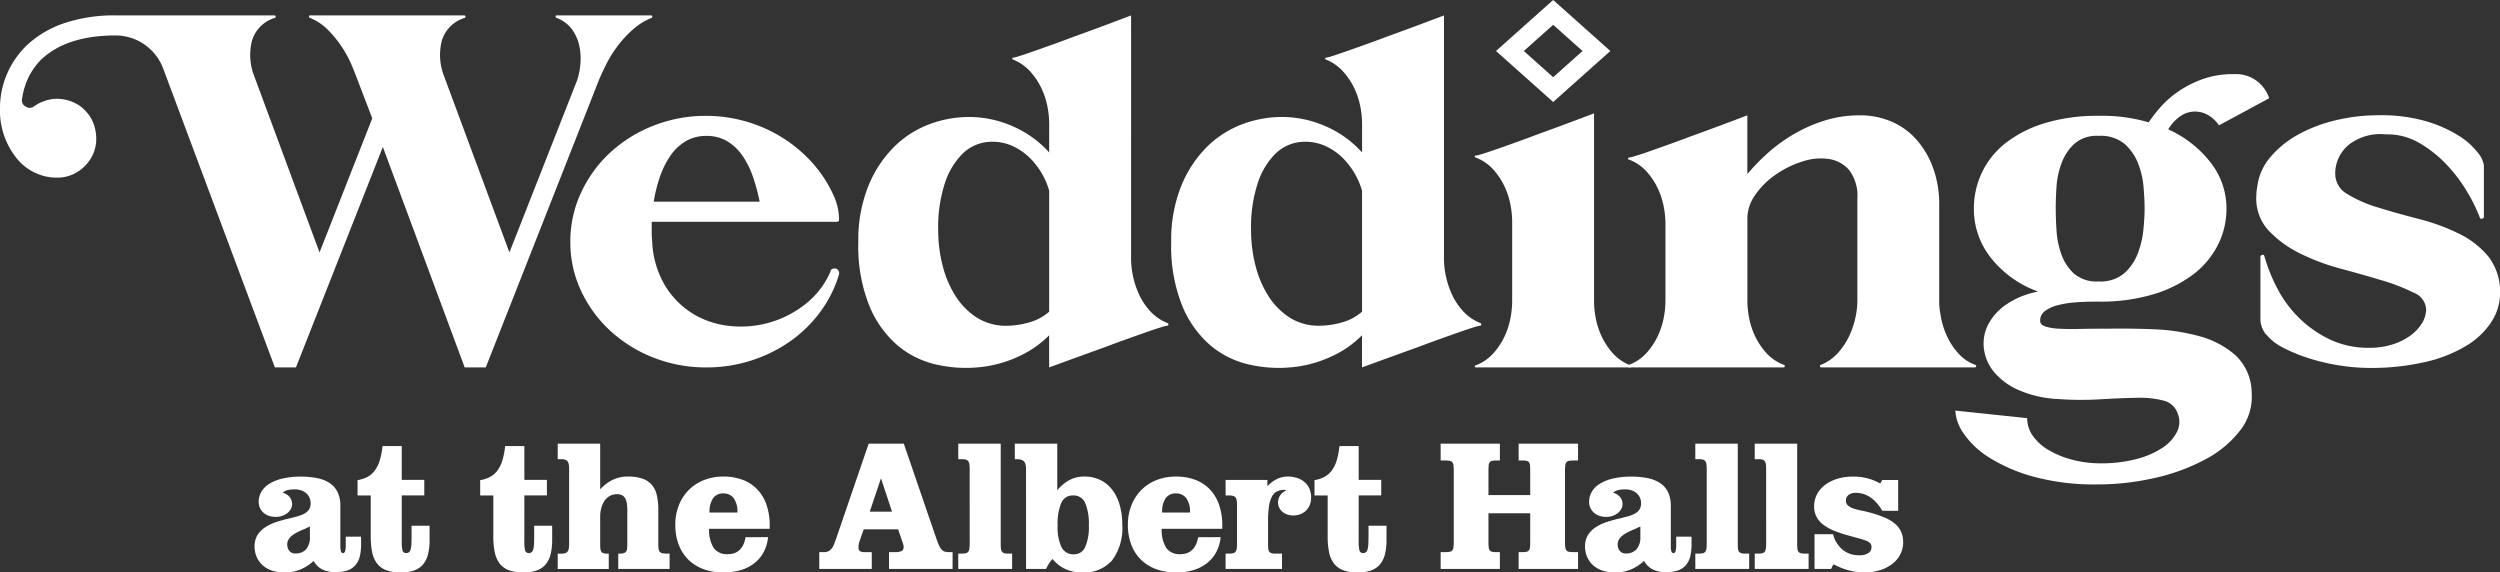
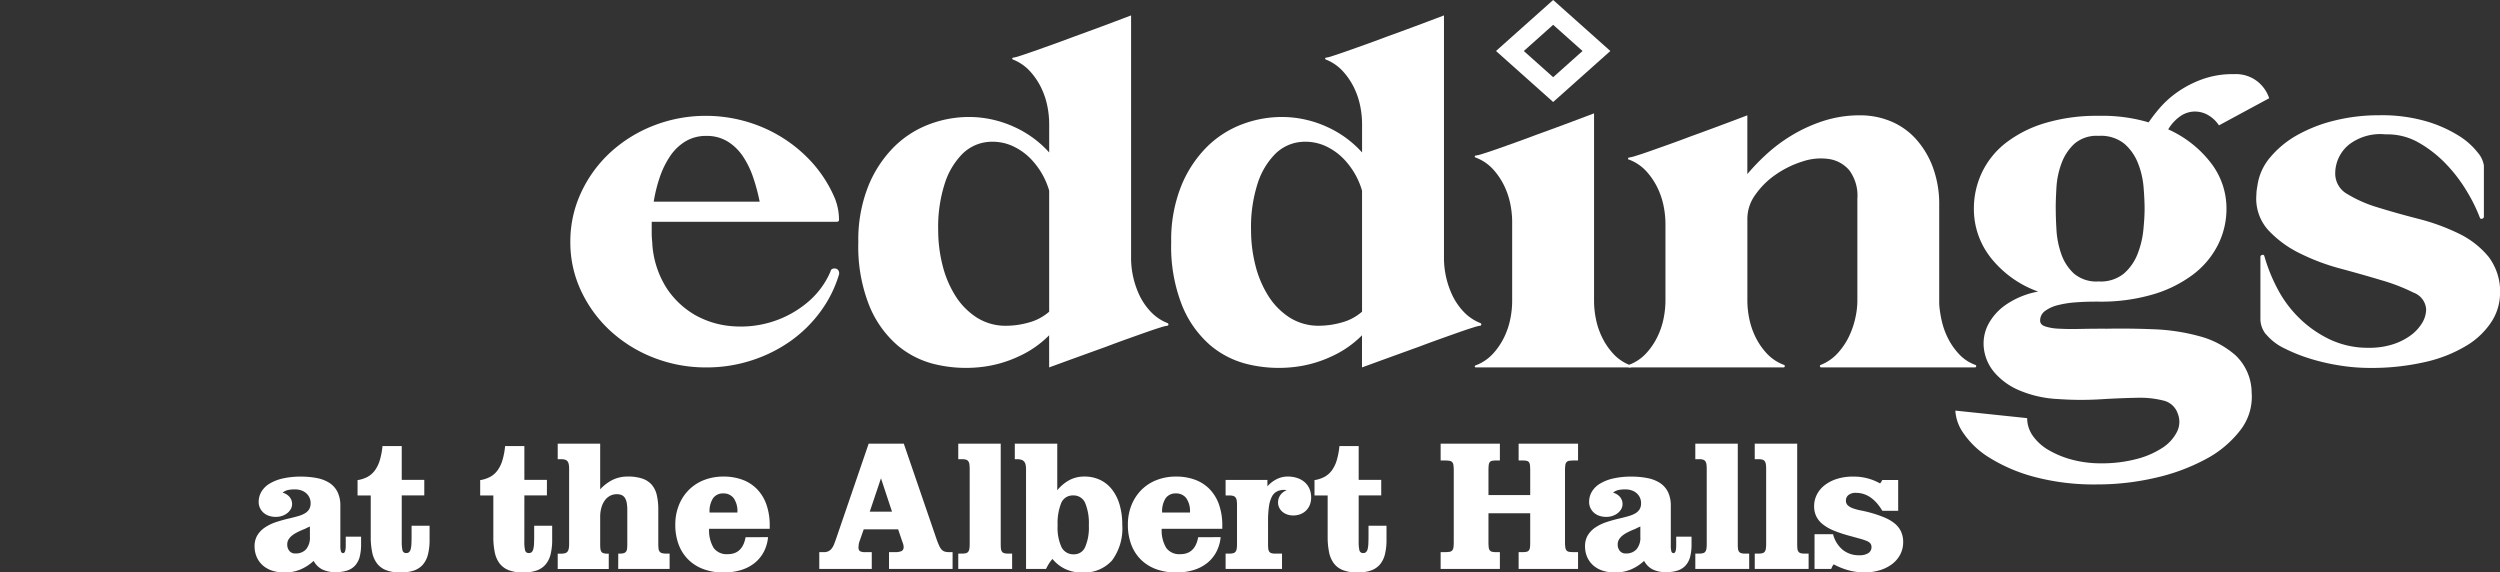
<svg xmlns="http://www.w3.org/2000/svg" width="347.384" height="79.55" viewBox="0 0 347.384 79.55">
  <rect x="0" y="0" width="347.384" height="79.55" fill="#333333" stroke="none" />
  <g id="Group_3104" data-name="Group 3104" transform="translate(-802.835 -217.052)">
    <path id="Path_38324" data-name="Path 38324" d="M217.564,399.487a4.011,4.011,0,0,1-1.852-.38,2.831,2.831,0,0,1-1.18-1.18,6.391,6.391,0,0,1-1.852,1.2,5.616,5.616,0,0,1-2.182.412,5.4,5.4,0,0,1-1.763-.266,3.681,3.681,0,0,1-1.307-.755,3.331,3.331,0,0,1-.818-1.154,3.684,3.684,0,0,1-.285-1.465,2.9,2.9,0,0,1,.387-1.535,3.522,3.522,0,0,1,1.053-1.084,6.348,6.348,0,0,1,1.56-.749q.894-.3,1.909-.526.621-.152,1.148-.3a4.143,4.143,0,0,0,.913-.374,1.713,1.713,0,0,0,.6-.558,1.588,1.588,0,0,0,.216-.869,1.805,1.805,0,0,0-.165-.78,1.869,1.869,0,0,0-.45-.6,2.023,2.023,0,0,0-.685-.393,2.665,2.665,0,0,0-.881-.14,4.749,4.749,0,0,0-.945.082,1.834,1.834,0,0,0-.768.374,1.9,1.9,0,0,1,.97.6,1.5,1.5,0,0,1,.349.989,1.394,1.394,0,0,1-.171.672,1.875,1.875,0,0,1-.476.565,2.4,2.4,0,0,1-.717.393,2.662,2.662,0,0,1-.894.146,2.938,2.938,0,0,1-.97-.152,2.168,2.168,0,0,1-.748-.432,2.024,2.024,0,0,1-.488-.66,1.951,1.951,0,0,1-.178-.837,2.748,2.748,0,0,1,.381-1.421,3.277,3.277,0,0,1,1.122-1.11,6.136,6.136,0,0,1,1.833-.723,10.974,10.974,0,0,1,2.524-.26,11.274,11.274,0,0,1,2.27.209,4.879,4.879,0,0,1,1.731.685,3.175,3.175,0,0,1,1.1,1.256,4.269,4.269,0,0,1,.387,1.909v5.53a2.73,2.73,0,0,0,.082.793.306.306,0,0,0,.3.247q.368,0,.368-1.04v-1.243h2.131v1.065a6.8,6.8,0,0,1-.19,1.713,2.91,2.91,0,0,1-.615,1.2,2.548,2.548,0,0,1-1.1.717,5.106,5.106,0,0,1-1.655.235m-5.555-2.6a1.9,1.9,0,0,0,1.471-.577,2.514,2.514,0,0,0,.533-1.756v-1.408q-.254.1-.488.222a3.619,3.619,0,0,1-.45.2q-.482.2-.888.412a3.679,3.679,0,0,0-.7.457,2.046,2.046,0,0,0-.457.533,1.283,1.283,0,0,0-.165.653,1.367,1.367,0,0,0,.3.92,1.048,1.048,0,0,0,.843.349" transform="translate(631.886 -102.937)" fill="#fff" />
    <path id="Path_38325" data-name="Path 38325" d="M295.909,374.779a5.148,5.148,0,0,0,.1,1.192.5.5,0,0,0,.546.393.537.537,0,0,0,.387-.139.913.913,0,0,0,.222-.444,4,4,0,0,0,.095-.786q.019-.482.019-1.154v-1.269h2.5v1.953a8.136,8.136,0,0,1-.222,2.023,3.453,3.453,0,0,1-.7,1.414,2.887,2.887,0,0,1-1.249.831,5.578,5.578,0,0,1-1.858.273,5.475,5.475,0,0,1-2-.317,2.922,2.922,0,0,1-1.275-.939,3.809,3.809,0,0,1-.672-1.548,10.462,10.462,0,0,1-.2-2.156v-5.746H289.77V366.23a4.322,4.322,0,0,0,1.383-.45,3.119,3.119,0,0,0,1.021-.894,4.647,4.647,0,0,0,.685-1.408,10.11,10.11,0,0,0,.374-1.979h2.676V366.2h3.133v2.157h-3.133Z" transform="translate(562.749 -82.465)" fill="#fff" />
    <path id="Path_38326" data-name="Path 38326" d="M395.263,374.779a5.137,5.137,0,0,0,.1,1.192.5.5,0,0,0,.545.393.536.536,0,0,0,.387-.139.911.911,0,0,0,.222-.444,4.011,4.011,0,0,0,.095-.786q.02-.482.019-1.154v-1.269h2.5v1.953a8.138,8.138,0,0,1-.222,2.023,3.449,3.449,0,0,1-.7,1.414,2.886,2.886,0,0,1-1.249.831,5.58,5.58,0,0,1-1.858.273,5.474,5.474,0,0,1-2-.317,2.922,2.922,0,0,1-1.275-.939,3.809,3.809,0,0,1-.672-1.548,10.46,10.46,0,0,1-.2-2.156v-5.746h-1.827V366.23a4.326,4.326,0,0,0,1.383-.45,3.116,3.116,0,0,0,1.021-.894,4.649,4.649,0,0,0,.685-1.408,10.123,10.123,0,0,0,.374-1.979h2.676V366.2H398.4v2.157h-3.133Z" transform="translate(480.43 -82.465)" fill="#fff" />
    <path id="Path_38327" data-name="Path 38327" d="M460.414,374.846h.241a1.731,1.731,0,0,0,.545-.07.6.6,0,0,0,.31-.228.9.9,0,0,0,.133-.425c.017-.177.025-.393.025-.647V368.8a5.8,5.8,0,0,0-.07-.958,2.011,2.011,0,0,0-.235-.691,1.058,1.058,0,0,0-.444-.419,1.593,1.593,0,0,0-.71-.139,1.983,1.983,0,0,0-.932.222,2.128,2.128,0,0,0-.729.634,3.161,3.161,0,0,0-.476,1,4.684,4.684,0,0,0-.171,1.319v3.716c0,.254.008.47.025.647a1,1,0,0,0,.121.425.53.53,0,0,0,.291.228,1.67,1.67,0,0,0,.539.07h.215v2.131H452v-2.131h.469a2.033,2.033,0,0,0,.558-.064.632.632,0,0,0,.336-.222,1.012,1.012,0,0,0,.171-.425,3.645,3.645,0,0,0,.051-.66V363.1a3.542,3.542,0,0,0-.051-.653,1.006,1.006,0,0,0-.171-.419.669.669,0,0,0-.336-.228,1.857,1.857,0,0,0-.558-.07H452v-2.156h5.9v6.342a6.023,6.023,0,0,1,1.763-1.332,4.748,4.748,0,0,1,2.08-.444,6.145,6.145,0,0,1,2.017.285,3,3,0,0,1,1.306.856,3.354,3.354,0,0,1,.7,1.433,8.686,8.686,0,0,1,.209,2.03v4.731a5.812,5.812,0,0,0,.032.66.9.9,0,0,0,.146.425.6.6,0,0,0,.342.222,2.424,2.424,0,0,0,.621.064h.431v2.131h-7.141Z" transform="translate(428.332 -80.87)" fill="#fff" />
    <path id="Path_38328" data-name="Path 38328" d="M560.174,394.629a5.538,5.538,0,0,1-.59,2.035,4.886,4.886,0,0,1-1.269,1.548,5.635,5.635,0,0,1-1.89.983,8.173,8.173,0,0,1-2.442.342,7.916,7.916,0,0,1-2.759-.456,5.9,5.9,0,0,1-2.112-1.313,5.8,5.8,0,0,1-1.351-2.086,7.693,7.693,0,0,1-.476-2.79,7.176,7.176,0,0,1,.495-2.7,6.3,6.3,0,0,1,1.376-2.118,6.113,6.113,0,0,1,2.112-1.376,7.3,7.3,0,0,1,2.714-.488,7.434,7.434,0,0,1,2.677.457A5.423,5.423,0,0,1,558.684,388a5.9,5.9,0,0,1,1.275,2.137,8.678,8.678,0,0,1,.444,2.885v.444H551.98a4.733,4.733,0,0,0,.64,2.67,2.248,2.248,0,0,0,1.96.856q2.042,0,2.473-2.359Zm-6.215-6.076a1.658,1.658,0,0,0-1.427.666,3.342,3.342,0,0,0-.488,1.985h3.868v-.038a3.108,3.108,0,0,0-.52-1.96,1.731,1.731,0,0,0-1.433-.653" transform="translate(349.386 -102.937)" fill="#fff" />
    <g id="Group_3043" data-name="Group 3043" transform="translate(916.676 278.704)">
      <path id="Path_38329" data-name="Path 38329" d="M663.949,374.644h.647a1.371,1.371,0,0,0,.653-.139,1.341,1.341,0,0,0,.444-.387,2.444,2.444,0,0,0,.311-.571q.126-.323.254-.679l4.553-13.293h4.884l4.591,13.382q.191.507.343.837a1.774,1.774,0,0,0,.343.52.992.992,0,0,0,.431.26,2.184,2.184,0,0,0,.6.07h.47v2.334H673.64v-2.334h.774a2.3,2.3,0,0,0,.97-.146.6.6,0,0,0,.285-.59,1.355,1.355,0,0,0-.051-.342,3.374,3.374,0,0,0-.14-.406l-.571-1.687h-4.782l-.571,1.636a1.782,1.782,0,0,0-.115.438,3.181,3.181,0,0,0-.038.438.6.6,0,0,0,.2.526,1.505,1.505,0,0,0,.767.133h.875v2.334h-7.293Zm10.109-5.619-1.535-4.642-1.56,4.642Z" transform="translate(-663.949 -359.575)" fill="#fff" />
      <path id="Path_38330" data-name="Path 38330" d="M778.178,363.1a4.6,4.6,0,0,0-.038-.653,1,1,0,0,0-.146-.418.6.6,0,0,0-.311-.229,1.732,1.732,0,0,0-.546-.07h-.546v-2.156h5.9v13.9q0,.38.026.647a.945.945,0,0,0,.127.425.565.565,0,0,0,.291.229,1.61,1.61,0,0,0,.533.07h.608v2.131h-7.484v-2.131h.546a1.894,1.894,0,0,0,.546-.064.566.566,0,0,0,.311-.222,1,1,0,0,0,.146-.425,4.737,4.737,0,0,0,.038-.66Z" transform="translate(-757.278 -359.575)" fill="#fff" />
      <path id="Path_38331" data-name="Path 38331" d="M823.967,363.1a2.832,2.832,0,0,0-.057-.6,1.016,1.016,0,0,0-.2-.431.819.819,0,0,0-.387-.254,1.959,1.959,0,0,0-.615-.083h-.3v-2.156h5.9v6.469a5.738,5.738,0,0,1,1.681-1.408,4.391,4.391,0,0,1,2.112-.495,4.97,4.97,0,0,1,2.131.45,4.592,4.592,0,0,1,1.655,1.313,6.238,6.238,0,0,1,1.072,2.112,9.729,9.729,0,0,1,.381,2.835,7.473,7.473,0,0,1-1.421,4.947,5.184,5.184,0,0,1-4.186,1.674,5.311,5.311,0,0,1-2.334-.495,5.069,5.069,0,0,1-1.751-1.383,3.61,3.61,0,0,0-.5.653,6.925,6.925,0,0,0-.4.729h-2.778Zm4.389,7.826a6.489,6.489,0,0,0,.546,3.038,1.843,1.843,0,0,0,1.738.983,1.652,1.652,0,0,0,1.534-.989,6.775,6.775,0,0,0,.52-3.031,7.317,7.317,0,0,0-.514-3.127,1.735,1.735,0,0,0-1.668-1.034,1.708,1.708,0,0,0-1.655,1.053,7.5,7.5,0,0,0-.5,3.108" transform="translate(-795.238 -359.575)" fill="#fff" />
      <path id="Path_38332" data-name="Path 38332" d="M926.952,394.629a5.534,5.534,0,0,1-.59,2.035,4.883,4.883,0,0,1-1.269,1.548,5.633,5.633,0,0,1-1.89.983,8.173,8.173,0,0,1-2.442.342,7.915,7.915,0,0,1-2.759-.456,5.9,5.9,0,0,1-2.112-1.313,5.8,5.8,0,0,1-1.351-2.086,7.693,7.693,0,0,1-.476-2.79,7.177,7.177,0,0,1,.495-2.7,6.306,6.306,0,0,1,1.376-2.118,6.113,6.113,0,0,1,2.112-1.376,7.3,7.3,0,0,1,2.714-.488,7.432,7.432,0,0,1,2.677.457A5.422,5.422,0,0,1,925.462,388a5.9,5.9,0,0,1,1.275,2.137,8.678,8.678,0,0,1,.444,2.885v.444h-8.422a4.733,4.733,0,0,0,.64,2.67,2.248,2.248,0,0,0,1.96.856q2.042,0,2.473-2.359Zm-6.215-6.076a1.658,1.658,0,0,0-1.427.666,3.342,3.342,0,0,0-.488,1.985h3.868v-.038a3.107,3.107,0,0,0-.52-1.96,1.731,1.731,0,0,0-1.433-.653" transform="translate(-871.18 -381.641)" fill="#fff" />
      <path id="Path_38333" data-name="Path 38333" d="M999.068,387.564a4.227,4.227,0,0,1,1.264-.983,3.318,3.318,0,0,1,1.532-.374,4.151,4.151,0,0,1,1.386.215,3,3,0,0,1,1.029.6,2.535,2.535,0,0,1,.642.913,3,3,0,0,1,.222,1.167,2.785,2.785,0,0,1-.183,1.034,2.273,2.273,0,0,1-.52.793,2.314,2.314,0,0,1-.792.508,2.747,2.747,0,0,1-1,.177,2.468,2.468,0,0,1-.843-.139,2.1,2.1,0,0,1-.666-.381,1.749,1.749,0,0,1-.437-.571,1.584,1.584,0,0,1-.159-.7,1.823,1.823,0,0,1,.292-1,1.885,1.885,0,0,1,.9-.71c-.068-.017-.124-.03-.166-.038a.88.88,0,0,0-.166-.013,2.2,2.2,0,0,0-1.026.222,1.657,1.657,0,0,0-.695.729,4.279,4.279,0,0,0-.4,1.338,13.808,13.808,0,0,0-.128,2.048v3.146c0,.254.008.47.026.647a.944.944,0,0,0,.127.425.566.566,0,0,0,.291.228,1.61,1.61,0,0,0,.533.07h.964v2.131h-7.839v-2.131h.52a1.963,1.963,0,0,0,.552-.063.6.6,0,0,0,.324-.222.953.953,0,0,0,.152-.425,4.8,4.8,0,0,0,.038-.66v-5.327a4.812,4.812,0,0,0-.038-.66.954.954,0,0,0-.152-.425.632.632,0,0,0-.324-.228,1.793,1.793,0,0,0-.552-.07h-.52v-2.157h5.809Z" transform="translate(-936.795 -381.641)" fill="#fff" />
      <path id="Path_38334" data-name="Path 38334" d="M1071.413,374.779a5.149,5.149,0,0,0,.1,1.192.5.5,0,0,0,.546.393.536.536,0,0,0,.387-.139.911.911,0,0,0,.222-.444,3.99,3.99,0,0,0,.095-.786q.019-.482.019-1.154v-1.269h2.5v1.953a8.146,8.146,0,0,1-.222,2.023,3.456,3.456,0,0,1-.7,1.414,2.887,2.887,0,0,1-1.25.831,5.576,5.576,0,0,1-1.858.273,5.476,5.476,0,0,1-2-.317,2.925,2.925,0,0,1-1.275-.939,3.811,3.811,0,0,1-.672-1.548,10.466,10.466,0,0,1-.2-2.156v-5.746h-1.827V366.23a4.323,4.323,0,0,0,1.383-.45,3.121,3.121,0,0,0,1.021-.894,4.639,4.639,0,0,0,.684-1.408,10.09,10.09,0,0,0,.374-1.979h2.676V366.2h3.133v2.157h-3.133Z" transform="translate(-996.463 -361.169)" fill="#fff" />
      <path id="Path_38335" data-name="Path 38335" d="M1167.512,374.643h.495a5.147,5.147,0,0,0,.7-.038.667.667,0,0,0,.4-.184.783.783,0,0,0,.184-.431,5.344,5.344,0,0,0,.044-.78v-9.868a5.479,5.479,0,0,0-.044-.786.758.758,0,0,0-.184-.431.685.685,0,0,0-.4-.178,5.084,5.084,0,0,0-.7-.038h-.495v-2.334h8.232v2.334h-.52a2.821,2.821,0,0,0-.564.045.539.539,0,0,0-.324.19.848.848,0,0,0-.146.432,7.194,7.194,0,0,0-.032.767v3.374h5.8v-3.374a7.4,7.4,0,0,0-.031-.767.845.845,0,0,0-.146-.432.539.539,0,0,0-.329-.19,3.014,3.014,0,0,0-.583-.045h-.52v-2.334h8.257v2.334h-.507a4.97,4.97,0,0,0-.691.038.652.652,0,0,0-.393.178.787.787,0,0,0-.178.431,5.494,5.494,0,0,0-.044.786v9.868a5.359,5.359,0,0,0,.044.78.813.813,0,0,0,.178.431.636.636,0,0,0,.393.184,5.031,5.031,0,0,0,.691.038h.507v2.334h-8.257v-2.334h.52a2.658,2.658,0,0,0,.583-.051.55.55,0,0,0,.329-.2.874.874,0,0,0,.146-.431,7.048,7.048,0,0,0,.031-.749v-3.97h-5.8v3.97a6.856,6.856,0,0,0,.032.749.878.878,0,0,0,.146.431.55.55,0,0,0,.324.2,2.488,2.488,0,0,0,.564.051h.52v2.334h-8.232Z" transform="translate(-1081.171 -359.574)" fill="#fff" />
      <path id="Path_38336" data-name="Path 38336" d="M1295.78,399.487a4.01,4.01,0,0,1-1.852-.38,2.829,2.829,0,0,1-1.18-1.18,6.391,6.391,0,0,1-1.852,1.2,5.616,5.616,0,0,1-2.182.412,5.4,5.4,0,0,1-1.763-.266,3.683,3.683,0,0,1-1.307-.755,3.335,3.335,0,0,1-.818-1.154,3.683,3.683,0,0,1-.285-1.465,2.9,2.9,0,0,1,.387-1.535,3.522,3.522,0,0,1,1.053-1.084,6.352,6.352,0,0,1,1.56-.749q.894-.3,1.909-.526.621-.152,1.148-.3a4.146,4.146,0,0,0,.913-.374,1.714,1.714,0,0,0,.6-.558,1.59,1.59,0,0,0,.215-.869,1.807,1.807,0,0,0-.165-.78,1.863,1.863,0,0,0-.45-.6,2.02,2.02,0,0,0-.685-.393,2.664,2.664,0,0,0-.881-.14,4.753,4.753,0,0,0-.945.082,1.833,1.833,0,0,0-.768.374,1.9,1.9,0,0,1,.97.6,1.5,1.5,0,0,1,.349.989,1.392,1.392,0,0,1-.171.672,1.87,1.87,0,0,1-.476.565,2.394,2.394,0,0,1-.717.393,2.663,2.663,0,0,1-.895.146,2.938,2.938,0,0,1-.97-.152,2.166,2.166,0,0,1-.748-.432,2.023,2.023,0,0,1-.488-.66,1.949,1.949,0,0,1-.178-.837,2.748,2.748,0,0,1,.381-1.421,3.276,3.276,0,0,1,1.123-1.11,6.135,6.135,0,0,1,1.833-.723,10.975,10.975,0,0,1,2.525-.26,11.275,11.275,0,0,1,2.27.209,4.878,4.878,0,0,1,1.731.685,3.172,3.172,0,0,1,1.1,1.256,4.268,4.268,0,0,1,.387,1.909v5.53a2.74,2.74,0,0,0,.082.793.306.306,0,0,0,.3.247q.368,0,.368-1.04v-1.243h2.131v1.065a6.8,6.8,0,0,1-.19,1.713,2.91,2.91,0,0,1-.615,1.2,2.549,2.549,0,0,1-1.1.717,5.106,5.106,0,0,1-1.655.235m-5.556-2.6a1.9,1.9,0,0,0,1.471-.577,2.514,2.514,0,0,0,.533-1.756v-1.408q-.254.1-.488.222a3.623,3.623,0,0,1-.45.2q-.482.2-.888.412a3.689,3.689,0,0,0-.7.457,2.041,2.041,0,0,0-.456.533,1.282,1.282,0,0,0-.165.653,1.368,1.368,0,0,0,.3.92,1.048,1.048,0,0,0,.843.349" transform="translate(-1178.135 -381.641)" fill="#fff" />
      <path id="Path_38337" data-name="Path 38337" d="M1375.493,363.1a4.563,4.563,0,0,0-.038-.653.988.988,0,0,0-.146-.418.6.6,0,0,0-.311-.229,1.731,1.731,0,0,0-.545-.07h-.546v-2.156h5.9v13.9q0,.38.025.647a.949.949,0,0,0,.127.425.566.566,0,0,0,.291.229,1.611,1.611,0,0,0,.533.07h.609v2.131h-7.484v-2.131h.546a1.893,1.893,0,0,0,.545-.064.566.566,0,0,0,.311-.222,1,1,0,0,0,.146-.425,4.7,4.7,0,0,0,.038-.66Z" transform="translate(-1252.178 -359.575)" fill="#fff" />
      <path id="Path_38338" data-name="Path 38338" d="M1423.652,363.1a4.64,4.64,0,0,0-.038-.653.993.993,0,0,0-.146-.418.6.6,0,0,0-.311-.229,1.731,1.731,0,0,0-.545-.07h-.546v-2.156h5.9v13.9q0,.38.025.647a.948.948,0,0,0,.127.425.567.567,0,0,0,.292.229,1.611,1.611,0,0,0,.533.07h.609v2.131h-7.484v-2.131h.546a1.892,1.892,0,0,0,.545-.064.564.564,0,0,0,.311-.222,1,1,0,0,0,.146-.425,4.777,4.777,0,0,0,.038-.66Z" transform="translate(-1292.08 -359.575)" fill="#fff" />
      <path id="Path_38339" data-name="Path 38339" d="M1472.952,398.4a1.325,1.325,0,0,0-.222.324c-.055.114-.1.222-.146.323h-2.308v-4.833h2.574a4.115,4.115,0,0,0,1.351,2.182,3.557,3.557,0,0,0,2.277.748,2.224,2.224,0,0,0,1.275-.3.965.965,0,0,0,.438-.837.792.792,0,0,0-.152-.5,1.256,1.256,0,0,0-.507-.349,7.559,7.559,0,0,0-.926-.311l-1.4-.387a18.315,18.315,0,0,1-2.219-.729,6.3,6.3,0,0,1-1.554-.882,3.24,3.24,0,0,1-.913-1.11,3.2,3.2,0,0,1-.3-1.414,3.528,3.528,0,0,1,.374-1.6,3.869,3.869,0,0,1,1.078-1.306,5.373,5.373,0,0,1,1.706-.882,7.291,7.291,0,0,1,2.245-.323,7.43,7.43,0,0,1,3.742.939.621.621,0,0,0,.2-.235,2.311,2.311,0,0,1,.127-.235h2.207v4.287H1479.7q-1.484-2.5-3.692-2.5a1.54,1.54,0,0,0-1.008.3.948.948,0,0,0-.362.767.876.876,0,0,0,.292.7,2.3,2.3,0,0,0,.78.419,8.582,8.582,0,0,0,1.11.285q.621.121,1.268.3a16.187,16.187,0,0,1,1.915.659,5.729,5.729,0,0,1,1.414.831,3.186,3.186,0,0,1,.875,1.11,3.491,3.491,0,0,1,.3,1.5,3.63,3.63,0,0,1-.387,1.655,3.95,3.95,0,0,1-1.091,1.326,5.379,5.379,0,0,1-1.7.881,7.1,7.1,0,0,1-2.2.324,8.386,8.386,0,0,1-2.182-.286,9.644,9.644,0,0,1-2.08-.831" transform="translate(-1331.981 -381.641)" fill="#fff" />
    </g>
    <path id="Path_38340" data-name="Path 38340" d="M1220.323,3.447l4.08,3.64-4.08,3.64-4.08-3.64Zm0-3.447-7.943,7.086,7.943,7.086,7.944-7.086Z" transform="translate(-201.67 217.052)" fill="#fff" />
-     <path id="Path_38341" data-name="Path 38341" d="M90.633,12.61a.17.17,0,0,1-.1.209,8.864,8.864,0,0,0-2.582,1.605,15.277,15.277,0,0,0-2.128,2.3,16.878,16.878,0,0,0-1.605,2.581q-.664,1.327-1.082,2.373L67.5,61.387H64.57L53.2,30.753,41.124,61.387H38.193L22.675,19.859a7.073,7.073,0,0,0-6.626-4.6q-6.769,0-10.328,3.349a9.465,9.465,0,0,0-1.674,2.3,9.942,9.942,0,0,0-.977,3.14.952.952,0,0,0,.489,1.082A.975.975,0,0,0,4.745,25.1,5.7,5.7,0,0,1,7.4,24.089a5.553,5.553,0,0,1,3.07.593,4.442,4.442,0,0,1,1.291.942,5.346,5.346,0,0,1,1.012,1.361,6.063,6.063,0,0,1,.593,2.966,5.256,5.256,0,0,1-.837,2.547,5.739,5.739,0,0,1-1.919,1.815,5.13,5.13,0,0,1-2.652.7,6.288,6.288,0,0,1-1.116-.07,7.227,7.227,0,0,1-4.815-3A10.487,10.487,0,0,1,0,25.38,11.942,11.942,0,0,1,.977,20.6a12.23,12.23,0,0,1,2.791-4.012,14.256,14.256,0,0,1,5.269-3.071,21.886,21.886,0,0,1,7.013-1.046H38.123a.166.166,0,0,1,.175.139.17.17,0,0,1-.1.209,4.712,4.712,0,0,0-3.175,3.14,8.019,8.019,0,0,0,.174,4.605L44.4,45.407l7.327-18.631-1.954-5.094q-.35-.976-.907-2.3a15.608,15.608,0,0,0-1.4-2.582,15.37,15.37,0,0,0-1.919-2.338,7.34,7.34,0,0,0-2.477-1.64.221.221,0,0,1-.14-.209.123.123,0,0,1,.14-.139H64.5a.165.165,0,0,1,.174.139.169.169,0,0,1-.1.209A4.713,4.713,0,0,0,61.4,15.96a8.021,8.021,0,0,0,.175,4.605l9.211,24.842L80.2,21.472a9.919,9.919,0,0,0,.454-2.338,8.261,8.261,0,0,0-.175-2.512,6.1,6.1,0,0,0-1.012-2.233,4.71,4.71,0,0,0-2.129-1.57.221.221,0,0,1-.14-.209.123.123,0,0,1,.14-.139H90.459a.166.166,0,0,1,.175.139" transform="translate(802.835 206.719)" fill="#fff" />
    <path id="Path_38342" data-name="Path 38342" d="M499.558,108.311c0,.186-.117.279-.349.279h-25.68v1.466a11.894,11.894,0,0,0,.07,1.326,12.958,12.958,0,0,0,1.954,6.35,11.748,11.748,0,0,0,4.047,3.838,12.387,12.387,0,0,0,5.2,1.535,14.468,14.468,0,0,0,5.478-.628,14.306,14.306,0,0,0,4.815-2.617,11.47,11.47,0,0,0,3.28-4.361q.068-.419.558-.419a.6.6,0,0,1,.523.244.74.74,0,0,1,.1.593,16.818,16.818,0,0,1-2.582,5.164,18.184,18.184,0,0,1-4.152,4.082,19.911,19.911,0,0,1-5.408,2.687,20.152,20.152,0,0,1-6.28.977,19.826,19.826,0,0,1-7.352-1.361,19.08,19.08,0,0,1-6.011-3.733,17.764,17.764,0,0,1-4.057-5.548,15.793,15.793,0,0,1-1.49-6.8,16.031,16.031,0,0,1,1.49-6.839,17.674,17.674,0,0,1,4.057-5.582,19.093,19.093,0,0,1,6.011-3.733,19.825,19.825,0,0,1,7.352-1.361,20.137,20.137,0,0,1,5.2.7,19.814,19.814,0,0,1,5.024,2.128,19.52,19.52,0,0,1,4.4,3.594A17.833,17.833,0,0,1,499,105.381a8.2,8.2,0,0,1,.558,2.931M481.135,96.658a5.512,5.512,0,0,0-2.931.768,6.907,6.907,0,0,0-2.128,2.059,12.247,12.247,0,0,0-1.431,2.931,20.466,20.466,0,0,0-.837,3.384h14.724a27.1,27.1,0,0,0-.907-3.384,12.344,12.344,0,0,0-1.431-2.931,6.915,6.915,0,0,0-2.128-2.059,5.511,5.511,0,0,0-2.931-.768" transform="translate(419.863 139.279)" fill="#fff" />
    <path id="Path_38343" data-name="Path 38343" d="M738.6,55.246a.17.17,0,0,1,.1.209.165.165,0,0,1-.174.14,5.866,5.866,0,0,0-.942.244q-.8.245-1.989.663t-2.651.942q-1.465.523-2.931,1.081-3.49,1.256-7.885,2.861V56.921a14.15,14.15,0,0,1-4.152,2.9,16.717,16.717,0,0,1-5.513,1.535A18.478,18.478,0,0,1,706.5,61a12.673,12.673,0,0,1-5.409-2.652,14.478,14.478,0,0,1-3.942-5.513,22.154,22.154,0,0,1-1.535-8.827,20.138,20.138,0,0,1,1.4-7.85,16.319,16.319,0,0,1,3.629-5.478,13.921,13.921,0,0,1,5.094-3.175,15.581,15.581,0,0,1,5.792-.908,15.152,15.152,0,0,1,5.722,1.361,14.7,14.7,0,0,1,4.885,3.558V27.474a12.744,12.744,0,0,0-.244-2.338,10.632,10.632,0,0,0-.838-2.547,9.621,9.621,0,0,0-1.57-2.338,6.323,6.323,0,0,0-2.372-1.64c-.094-.046-.129-.1-.1-.175a.16.16,0,0,1,.174-.1,5.307,5.307,0,0,0,.907-.245q.767-.243,1.954-.663t2.652-.942q1.465-.524,2.931-1.082,3.488-1.256,7.885-2.931V46.384a12.273,12.273,0,0,0,1.151,4.955,8.947,8.947,0,0,0,1.57,2.3,6.478,6.478,0,0,0,2.372,1.6M722.135,36.824a10.591,10.591,0,0,0-2.129-3.943,8.42,8.42,0,0,0-3.14-2.338,6.792,6.792,0,0,0-3.524-.454,5.815,5.815,0,0,0-3.28,1.64,10.234,10.234,0,0,0-2.407,4.012,19.7,19.7,0,0,0-.942,6.594,19.757,19.757,0,0,0,.593,4.815,14.5,14.5,0,0,0,1.779,4.257,9.735,9.735,0,0,0,2.966,3.036A7.473,7.473,0,0,0,716.2,55.6a11.629,11.629,0,0,0,3.106-.454,7.045,7.045,0,0,0,2.826-1.5V36.824Z" transform="translate(226.488 206.719)" fill="#fff" />
    <path id="Path_38344" data-name="Path 38344" d="M992.146,55.246a.17.17,0,0,1,.1.209.165.165,0,0,1-.174.14,5.864,5.864,0,0,0-.942.244q-.8.245-1.989.663t-2.652.942q-1.465.523-2.931,1.081-3.49,1.256-7.885,2.861V56.921a14.146,14.146,0,0,1-4.152,2.9,16.716,16.716,0,0,1-5.513,1.535A18.478,18.478,0,0,1,960.047,61a12.673,12.673,0,0,1-5.409-2.652,14.478,14.478,0,0,1-3.942-5.513,22.151,22.151,0,0,1-1.535-8.827,20.136,20.136,0,0,1,1.4-7.85,16.32,16.32,0,0,1,3.629-5.478,13.92,13.92,0,0,1,5.094-3.175,15.584,15.584,0,0,1,5.792-.908,15.151,15.151,0,0,1,5.722,1.361,14.693,14.693,0,0,1,4.885,3.558V27.474a12.738,12.738,0,0,0-.244-2.338,10.628,10.628,0,0,0-.837-2.547,9.624,9.624,0,0,0-1.57-2.338,6.324,6.324,0,0,0-2.372-1.64c-.094-.046-.129-.1-.1-.175a.16.16,0,0,1,.174-.1,5.3,5.3,0,0,0,.907-.245q.767-.243,1.954-.663t2.652-.942q1.465-.524,2.931-1.082,3.488-1.256,7.885-2.931V46.384a12.266,12.266,0,0,0,1.151,4.955,8.951,8.951,0,0,0,1.57,2.3,6.477,6.477,0,0,0,2.372,1.6M975.678,36.824a10.59,10.59,0,0,0-2.128-3.943,8.424,8.424,0,0,0-3.14-2.338,6.793,6.793,0,0,0-3.524-.454,5.816,5.816,0,0,0-3.28,1.64,10.235,10.235,0,0,0-2.407,4.012,19.694,19.694,0,0,0-.942,6.594,19.771,19.771,0,0,0,.593,4.815,14.515,14.515,0,0,0,1.779,4.257,9.737,9.737,0,0,0,2.966,3.036,7.473,7.473,0,0,0,4.152,1.152,11.628,11.628,0,0,0,3.105-.454,7.044,7.044,0,0,0,2.826-1.5V36.824Z" transform="translate(16.417 206.719)" fill="#fff" />
    <path id="Path_38345" data-name="Path 38345" d="M1216.85,126.861c.093.047.127.1.1.175a.163.163,0,0,1-.175.1h-21.422a.161.161,0,0,1-.175-.1c-.024-.07.011-.128.1-.175a6.2,6.2,0,0,0,2.442-1.64,9.6,9.6,0,0,0,1.57-2.338,10.614,10.614,0,0,0,.838-2.547,12.752,12.752,0,0,0,.244-2.338V106.834a12.763,12.763,0,0,0-.244-2.338,10.634,10.634,0,0,0-.838-2.547,9.605,9.605,0,0,0-1.57-2.338,6.23,6.23,0,0,0-2.442-1.64c-.094-.046-.129-.1-.1-.175a.161.161,0,0,1,.175-.1,5.839,5.839,0,0,0,.942-.244q.8-.244,1.989-.663t2.651-.942q1.466-.523,2.931-1.082,3.488-1.256,7.885-2.931V118a12.625,12.625,0,0,0,.244,2.338,10.481,10.481,0,0,0,.838,2.547,9.553,9.553,0,0,0,1.57,2.338,6.192,6.192,0,0,0,2.443,1.64" transform="translate(-187.416 140.966)" fill="#fff" />
    <path id="Path_38346" data-name="Path 38346" d="M1367.728,128.141a.171.171,0,0,1,.1.209.166.166,0,0,1-.175.14h-21.353a.165.165,0,0,1-.175-.14.169.169,0,0,1,.1-.209,6.3,6.3,0,0,0,2.373-1.64,9.578,9.578,0,0,0,1.57-2.338,11.812,11.812,0,0,0,.872-2.547,11.2,11.2,0,0,0,.28-2.338V105.044a5.913,5.913,0,0,0-1.117-3.943,4.608,4.608,0,0,0-2.826-1.57,7.967,7.967,0,0,0-3.7.349,13.685,13.685,0,0,0-3.7,1.814,11.129,11.129,0,0,0-2.826,2.791,5.685,5.685,0,0,0-1.116,3.28v11.514a12.625,12.625,0,0,0,.244,2.338,10.488,10.488,0,0,0,.837,2.547,9.537,9.537,0,0,0,1.57,2.338,6.189,6.189,0,0,0,2.443,1.64.171.171,0,0,1,.1.209.166.166,0,0,1-.175.14h-21.422a.165.165,0,0,1-.174-.14.168.168,0,0,1,.1-.209,6.2,6.2,0,0,0,2.443-1.64,9.581,9.581,0,0,0,1.57-2.338,10.617,10.617,0,0,0,.838-2.547,12.742,12.742,0,0,0,.244-2.338V108.463a12.748,12.748,0,0,0-.244-2.337,10.625,10.625,0,0,0-.838-2.547,9.613,9.613,0,0,0-1.57-2.338,6.226,6.226,0,0,0-2.443-1.64c-.093,0-.129-.046-.1-.139a.164.164,0,0,1,.174-.14,5.808,5.808,0,0,0,.942-.244q.8-.243,1.989-.663t2.652-.942q1.465-.523,2.931-1.082,3.488-1.256,7.885-2.931v8.164a29.794,29.794,0,0,1,2.582-2.687,22.147,22.147,0,0,1,3.524-2.652,21.207,21.207,0,0,1,4.4-2.024,16.37,16.37,0,0,1,5.2-.8,11.014,11.014,0,0,1,4.152.8,9.715,9.715,0,0,1,3.489,2.407,12.146,12.146,0,0,1,2.407,3.943,14.7,14.7,0,0,1,.907,5.338V119.7a15.339,15.339,0,0,0,.349,2.3,10.544,10.544,0,0,0,.872,2.443,9.325,9.325,0,0,0,1.535,2.2,5.765,5.765,0,0,0,2.268,1.5" transform="translate(-290.397 139.616)" fill="#fff" />
    <path id="Path_38347" data-name="Path 38347" d="M1605.522,95.466q3.14-.068,6.629.07a27.861,27.861,0,0,1,6.454.977,12.393,12.393,0,0,1,4.989,2.651,7.221,7.221,0,0,1,2.233,5.164,7.556,7.556,0,0,1-1.57,5.233,14.8,14.8,0,0,1-4.85,4.048,27.461,27.461,0,0,1-7.013,2.582,35.564,35.564,0,0,1-7.99.907,32.242,32.242,0,0,1-8.9-1.081,22.991,22.991,0,0,1-6.14-2.652,11.836,11.836,0,0,1-3.558-3.349,6.043,6.043,0,0,1-1.152-3.175l9.979,1.046a4.247,4.247,0,0,0,.8,2.477,6.911,6.911,0,0,0,2.233,1.989,13.06,13.06,0,0,0,3.279,1.326,15.414,15.414,0,0,0,3.943.489,18.913,18.913,0,0,0,4.919-.593,11.929,11.929,0,0,0,3.629-1.57,5.71,5.71,0,0,0,2.024-2.233,3.065,3.065,0,0,0,.1-2.512,2.755,2.755,0,0,0-1.989-1.814,13.313,13.313,0,0,0-3.733-.384q-2.234.035-5.059.209a44.479,44.479,0,0,1-5.826-.035,15.674,15.674,0,0,1-5.443-1.221,9.29,9.29,0,0,1-3.454-2.512,6.259,6.259,0,0,1-1.431-3.245,5.8,5.8,0,0,1,.559-3.314,7.692,7.692,0,0,1,2.512-2.826,11.531,11.531,0,0,1,4.465-1.815,14.687,14.687,0,0,1-6.559-4.675,10.91,10.91,0,0,1-2.372-6.838,11.656,11.656,0,0,1,1.116-5.024,11.454,11.454,0,0,1,3.314-4.117,16.645,16.645,0,0,1,5.443-2.756,24.988,24.988,0,0,1,7.432-1.012h.07a22.632,22.632,0,0,1,6.908.907,22.192,22.192,0,0,1,1.536-1.989,13.343,13.343,0,0,1,2.442-2.2,14.774,14.774,0,0,1,3.419-1.78,12.444,12.444,0,0,1,4.4-.732h.139a4.816,4.816,0,0,1,3.175,1.012,4.974,4.974,0,0,1,1.64,2.337l-6.978,3.769a4.585,4.585,0,0,0-1.4-1.361,3.677,3.677,0,0,0-1.849-.558,3.557,3.557,0,0,0-1.989.558,5.811,5.811,0,0,0-1.814,1.919,15.4,15.4,0,0,1,5.861,4.571,10.315,10.315,0,0,1,2.233,6.455,11.085,11.085,0,0,1-1.186,5.024,11.869,11.869,0,0,1-3.454,4.117,17.426,17.426,0,0,1-5.547,2.757,25.583,25.583,0,0,1-7.537,1.012h-.558q-1.326,0-2.687.1a14.242,14.242,0,0,0-2.442.384,5.031,5.031,0,0,0-1.78.8,1.624,1.624,0,0,0-.7,1.361q0,.559.7.8a7.212,7.212,0,0,0,1.919.314q1.221.071,2.9.035t3.559-.035m-6.908-16.643q0,1.253.1,2.956a12.227,12.227,0,0,0,.663,3.3,6.654,6.654,0,0,0,1.744,2.712,4.815,4.815,0,0,0,3.419,1.112h.07a5.085,5.085,0,0,0,3.49-1.112,6.975,6.975,0,0,0,1.884-2.712,12.51,12.51,0,0,0,.8-3.3q.173-1.7.174-2.956t-.139-2.99a11.682,11.682,0,0,0-.768-3.338,6.965,6.965,0,0,0-1.884-2.712,5.194,5.194,0,0,0-3.559-1.113h-.07a4.71,4.71,0,0,0-3.349,1.113,6.964,6.964,0,0,0-1.779,2.712,11.522,11.522,0,0,0-.7,3.338q-.105,1.738-.1,2.99" transform="translate(-510.117 167.266)" fill="#fff" />
    <path id="Path_38348" data-name="Path 38348" d="M1839.55,101.345a3.25,3.25,0,0,0,1.64,3.035,18.032,18.032,0,0,0,4.291,1.884q2.581.8,5.583,1.57a29.389,29.389,0,0,1,5.582,2.023,12.229,12.229,0,0,1,4.222,3.28,8.009,8.009,0,0,1,1.57,5.373,7.354,7.354,0,0,1-1.221,3.7,10.7,10.7,0,0,1-3.419,3.245,19.216,19.216,0,0,1-5.687,2.268,33.344,33.344,0,0,1-7.885.837,26.6,26.6,0,0,1-3.943-.321,28.775,28.775,0,0,1-4.117-.932,22.939,22.939,0,0,1-3.664-1.457,7.5,7.5,0,0,1-2.512-1.9l-.07-.07-.07-.07a3.5,3.5,0,0,1-.7-1.884v-8.793c0-.14.081-.232.244-.279s.268.024.314.209a23.334,23.334,0,0,0,1.815,4.5,16.19,16.19,0,0,0,3.035,4.082,15.673,15.673,0,0,0,4.257,2.966,12.377,12.377,0,0,0,5.408,1.151,10.6,10.6,0,0,0,3.349-.487,8.553,8.553,0,0,0,2.477-1.253,6.009,6.009,0,0,0,1.57-1.706,3.707,3.707,0,0,0,.558-1.915,2.655,2.655,0,0,0-1.744-2.3,26.083,26.083,0,0,0-4.4-1.706q-2.653-.8-5.757-1.636a29.815,29.815,0,0,1-5.722-2.159,14.9,14.9,0,0,1-4.361-3.237,6.53,6.53,0,0,1-1.6-4.91,4.23,4.23,0,0,1,.035-.556c.023-.185.058-.395.1-.627a7.665,7.665,0,0,1,1.779-3.969,13.463,13.463,0,0,1,3.769-3.1,20.517,20.517,0,0,1,5.2-2.02,25.585,25.585,0,0,1,6.211-.731,22.209,22.209,0,0,1,6.49.837,18.111,18.111,0,0,1,4.5,1.989,10,10,0,0,1,2.652,2.338,3.623,3.623,0,0,1,.872,1.814v7.118a.283.283,0,0,1-.244.279q-.245.07-.314-.14a22.55,22.55,0,0,0-1.744-3.559,21.184,21.184,0,0,0-2.861-3.8,16.73,16.73,0,0,0-3.768-3,8.731,8.731,0,0,0-4.466-1.221h-.279a7.16,7.16,0,0,0-4.989,1.361,5.177,5.177,0,0,0-1.989,3.873" transform="translate(-712.221 139.616)" fill="#fff" />
  </g>
</svg>